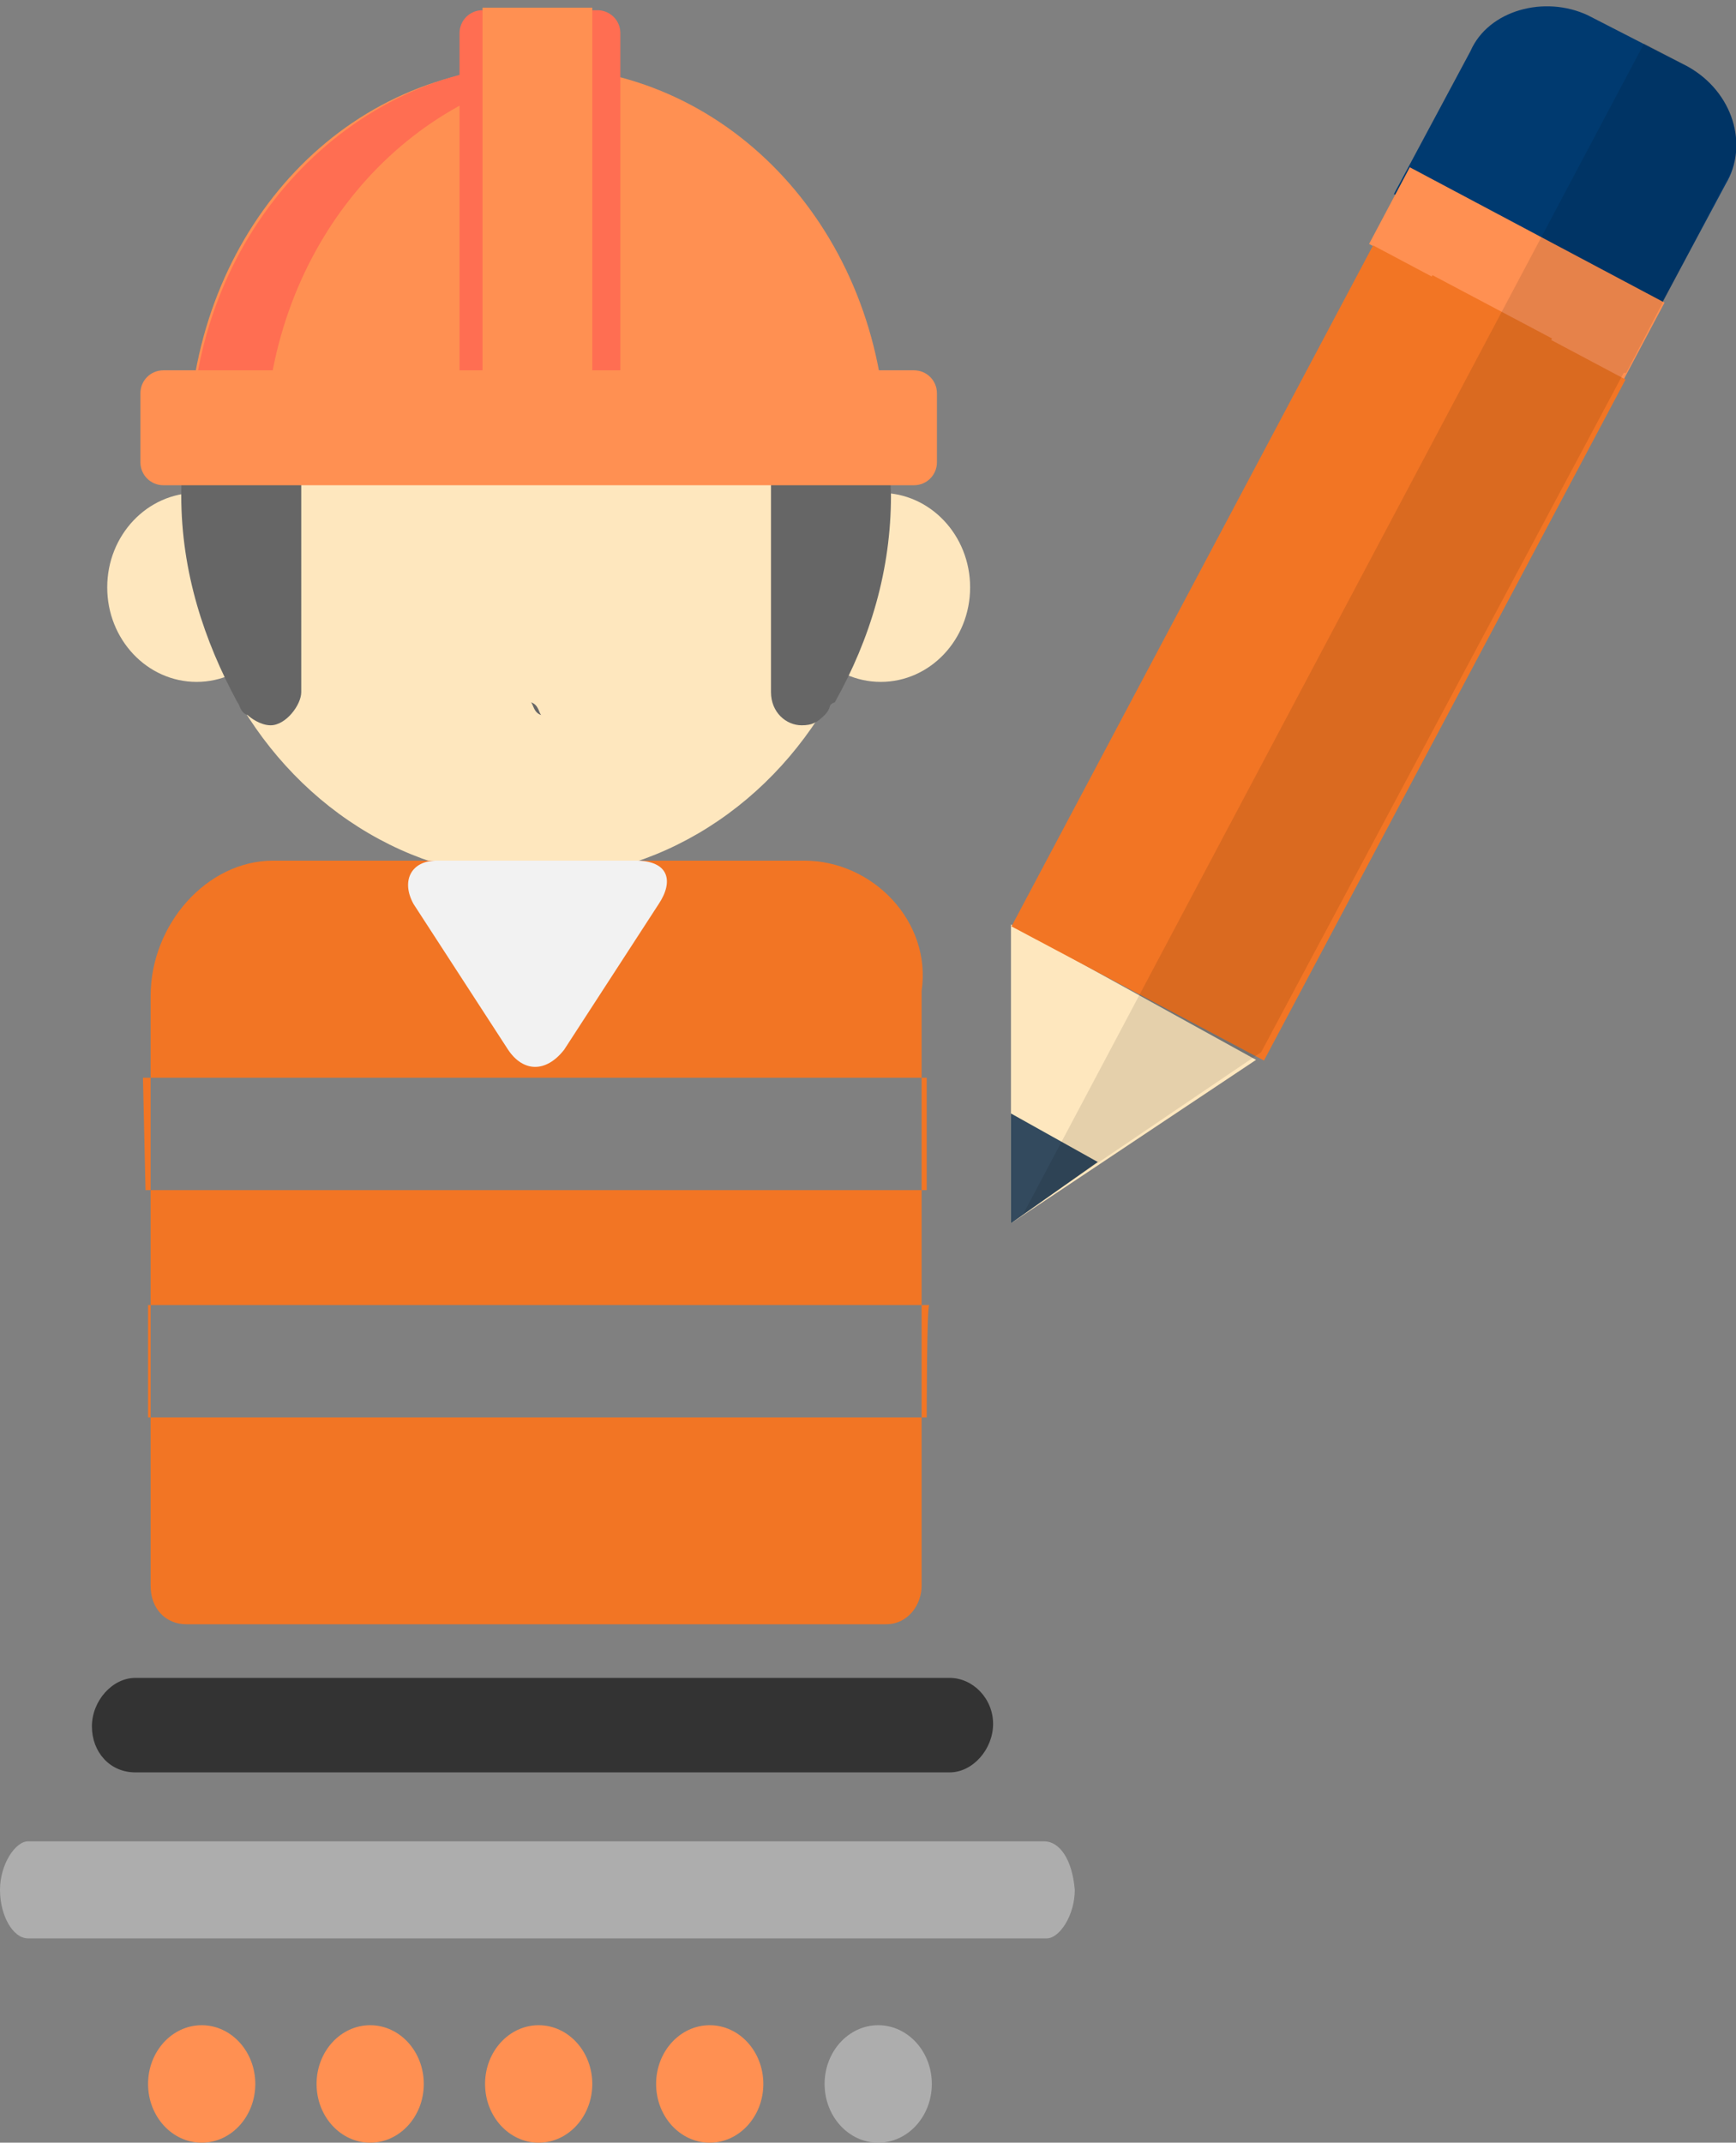
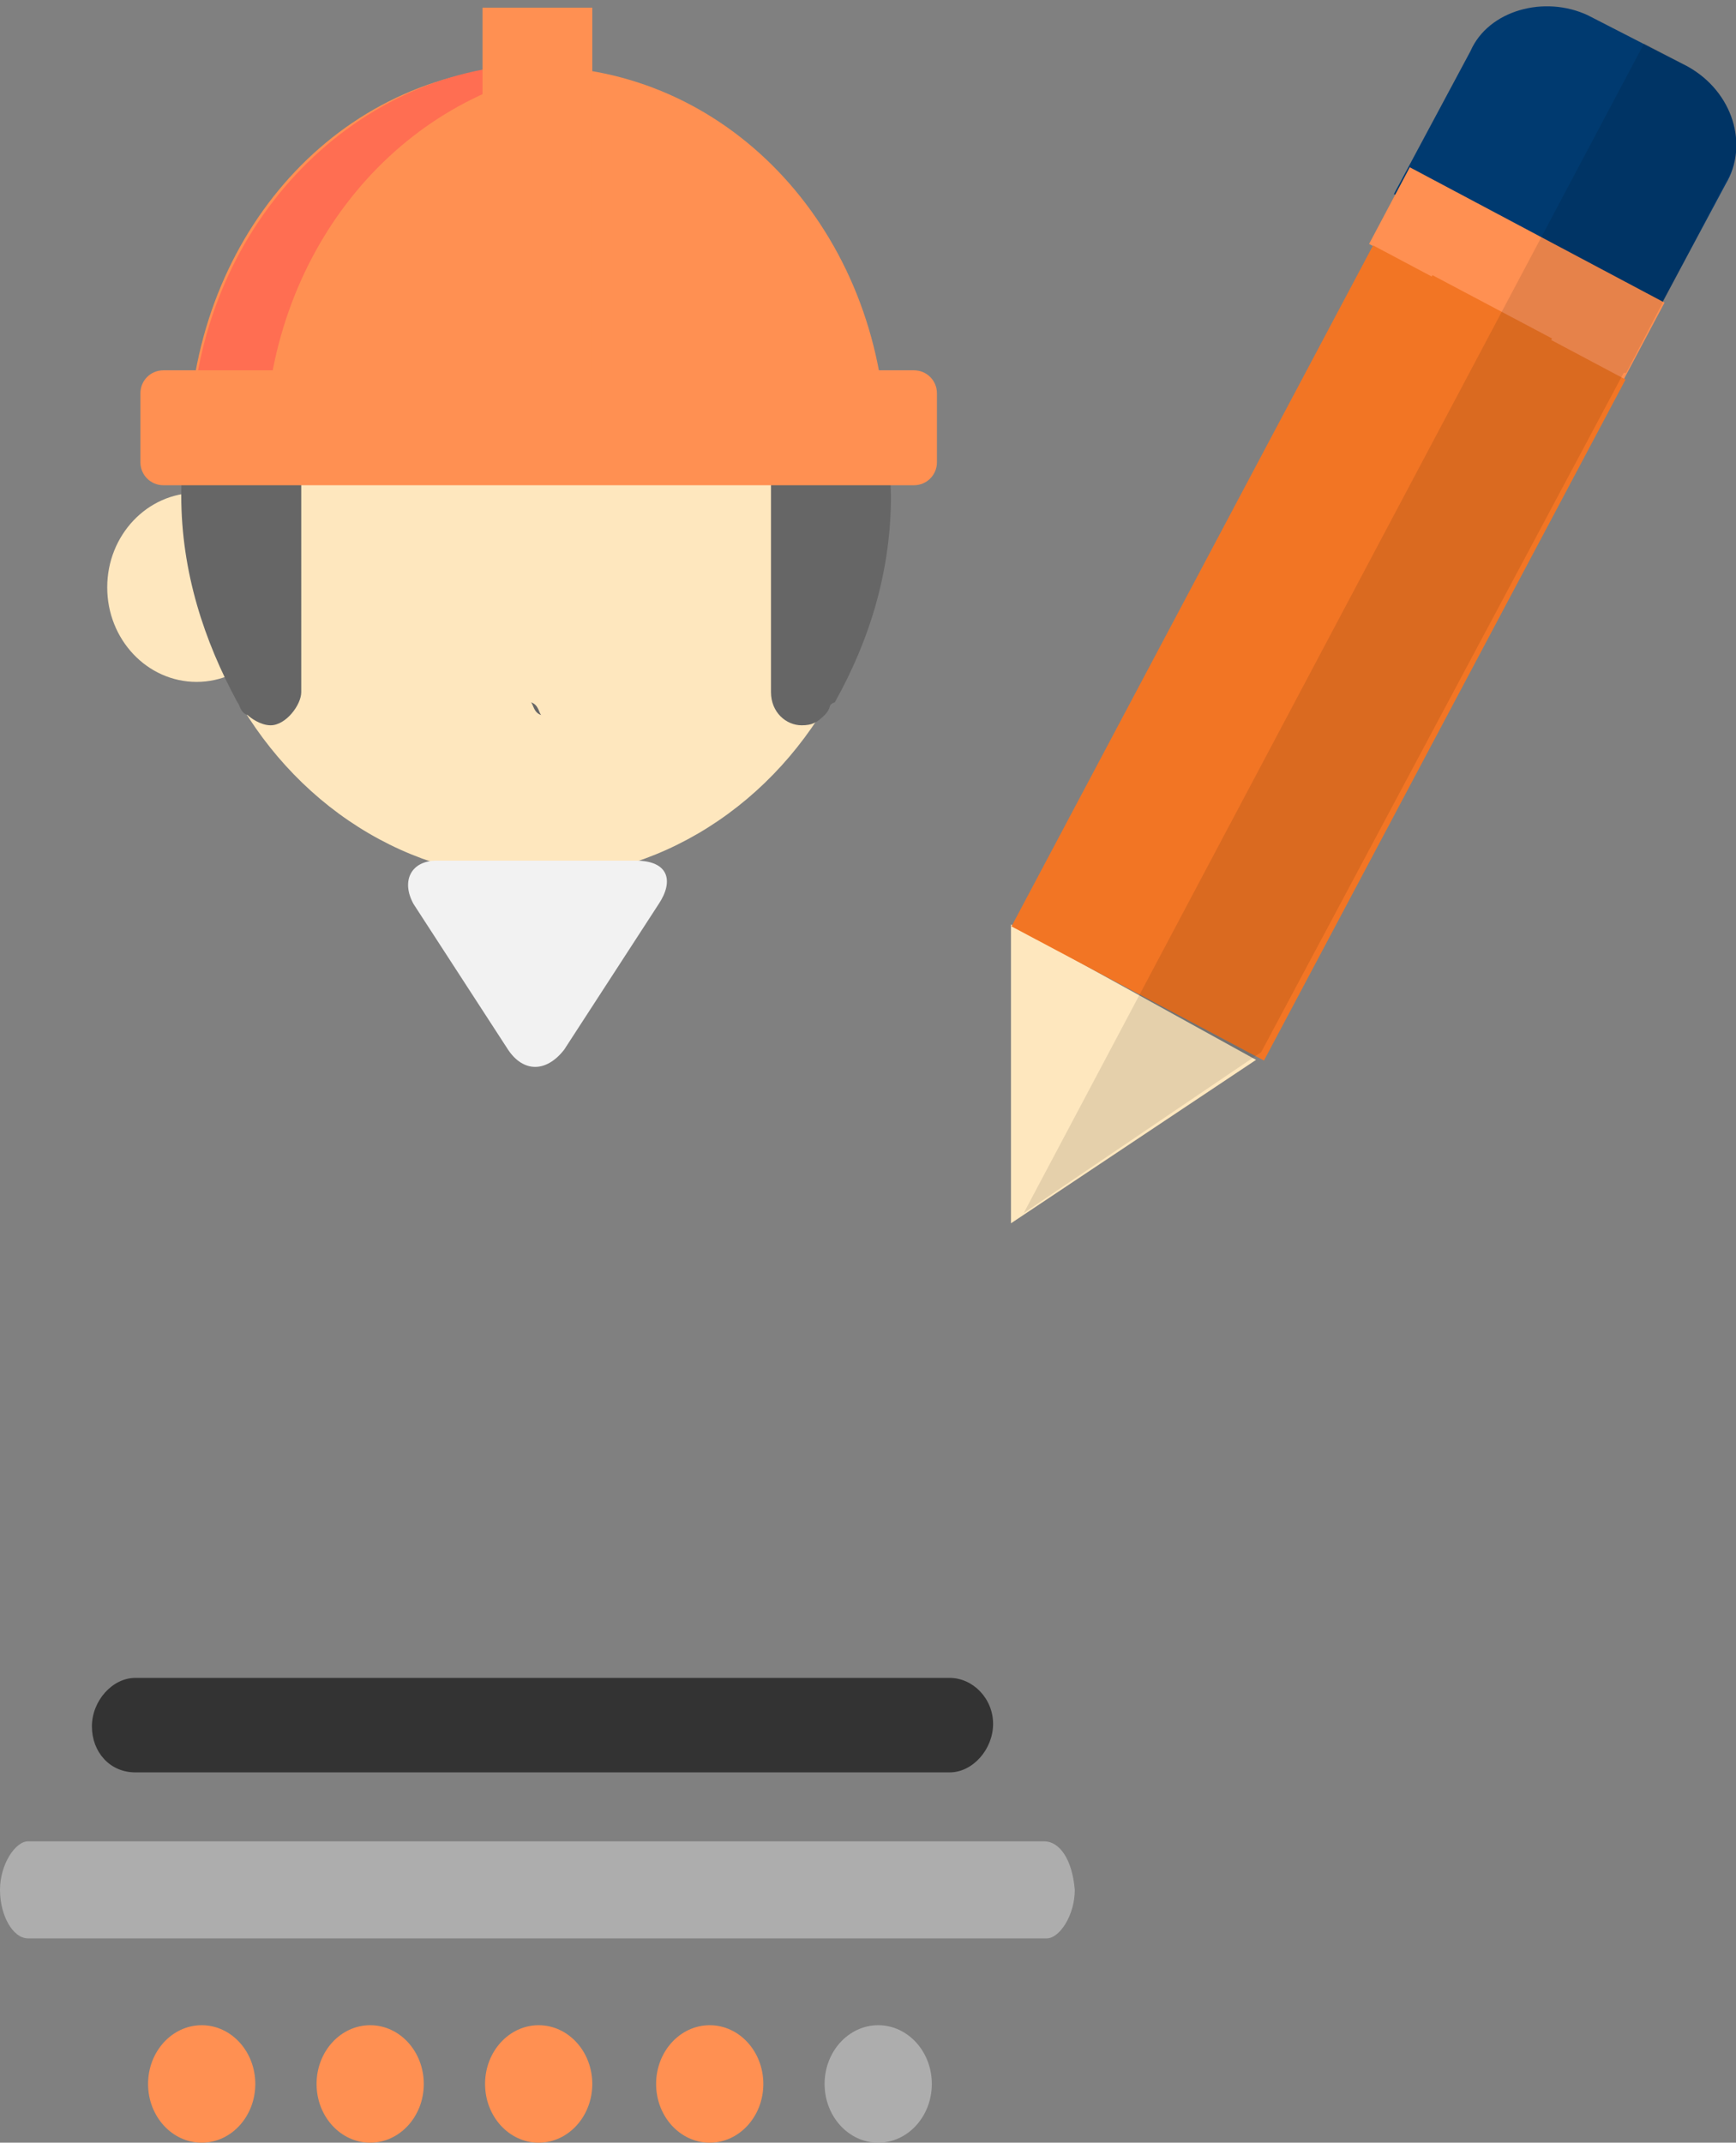
<svg xmlns="http://www.w3.org/2000/svg" version="1.1" id="Capa_1" x="0px" y="0px" viewBox="0 0 68 83.9" style="enable-background:new 0 0 68 83.9;" xml:space="preserve">
  <rect x="0" y="0" width="68" height="83.9" fill="#808080" stroke="none" />
  <style type="text/css">
	.st0{fill:#FEE7BE;}
	.st1{fill:#334A5E;}
	.st2{fill:#003A70;}
	.st3{fill:#FF9052;}
	.st4{fill:#F27524;}
	.st5{opacity:0.1;enable-background:new    ;}
	.st6{fill:#F2F2F2;}
	.st7{fill:#666666;}
	.st8{fill:#FF6E52;}
	.st9{opacity:0.6;enable-background:new    ;}
	.st10{opacity:0.6;fill:#CCCCCC;enable-background:new    ;}
</style>
  <g>
    <g>
      <polygon class="st0" points="39.6,36.2 39.6,47.9 49.2,41.5   " />
-       <polygon class="st1" points="39.6,43.6 39.6,47.9 43,45.5   " />
      <path class="st2" d="M66.1,2.6l-3.9-2c-1.7-0.8-3.9-0.2-4.6,1.4l-3,5.6l10,5.2l3-5.6C68.5,5.7,67.9,3.6,66.1,2.6z" />
      <rect x="57.7" y="5" transform="matrix(0.469 -0.883 0.883 0.469 22.151 58.156)" class="st3" width="3.4" height="11.3" />
      <rect x="36.5" y="20" transform="matrix(0.469 -0.883 0.883 0.469 4.842 59.124)" class="st4" width="30.2" height="11.2" />
      <rect x="36.3" y="22.7" transform="matrix(0.468 -0.884 0.884 0.468 4.92 58.936)" class="st4" width="30.2" height="5.3" />
      <path class="st5" d="M66.1,2.6l-1.7-0.9L40.1,47.5l9.3-6.3l14.2-26.6h0.1l3.9-7.5C68.5,5.7,67.9,3.6,66.1,2.6z" />
    </g>
  </g>
  <g>
    <g>
      <ellipse class="st0" cx="20.9" cy="19.4" rx="13.7" ry="15" />
      <g>
-         <ellipse class="st0" cx="34.5" cy="23" rx="3.5" ry="3.7" />
        <ellipse class="st0" cx="7.7" cy="23" rx="3.5" ry="3.7" />
      </g>
      <g>
-         <path class="st4" d="M31.5,33.7H11.7h-1c-2.6,0-4.8,2.5-4.8,5.3v16.8v2.7v3.6c0,0.9,0.6,1.5,1.4,1.5h3.2H14h12.3H28h3.5h3.2     c0.9,0,1.4-0.8,1.4-1.5v-3.6v-2.7V38.8C36.5,36.1,34.2,33.7,31.5,33.7z M36.3,55.5H22.1H5.8v-4.4h14.3h16.3     C36.3,51.1,36.3,55.5,36.3,55.5z M5.6,42.2h10.2h20.5v4.4H17.8H5.7" />
-       </g>
+         </g>
      <path class="st6" d="M17.1,33.7c-1,0-1.4,0.8-0.9,1.7l3.7,5.7c0.6,0.9,1.5,0.9,2.2,0l3.7-5.7c0.6-0.9,0.4-1.7-0.9-1.7H17.1z" />
      <path class="st7" d="M21.2,28c-0.1-0.1-0.1-0.4-0.4-0.5C20.9,27.6,20.9,27.9,21.2,28z" />
      <path class="st7" d="M21.8,4.3L21.8,4.3c-0.4,0-0.5,0-0.9,0l0,0l0,0c-0.4,0-0.5,0-0.9,0l0,0C12.8,4.8,7.1,11.5,7.1,19.4    c0,3,0.9,5.7,2.2,8.1c0.1,0.1,0.1,0.4,0.4,0.5c0.1,0.1,0.5,0.4,0.9,0.4c0.6,0,1.2-0.8,1.2-1.3V14.5h8.5h1.4h8.5v12.6    c0,0.8,0.6,1.3,1.2,1.3c0.4,0,0.6-0.1,0.9-0.4s0.1-0.4,0.4-0.5c1.4-2.5,2.2-5.2,2.2-8.1C34.7,11.5,29.1,4.8,21.8,4.3z" />
      <path class="st3" d="M34.7,16.8c-0.4-8-6.3-14.2-13.7-14.2S7.8,8.8,7.4,16.8H34.7z" />
      <path class="st8" d="M10.4,16.8c0.4-7.4,5.5-13.3,12.3-14.2c-0.5,0-1-0.1-1.4-0.1C14,2.5,7.9,8.7,7.5,16.7h2.7v0.1H10.4z" />
-       <path class="st8" d="M24.3,16.8V1.3c0-0.5-0.4-0.9-0.9-0.9h-4.5c-0.5,0-0.9,0.4-0.9,0.9v15.5C18.1,16.8,24.3,16.8,24.3,16.8z" />
      <rect x="18.9" y="0.3" class="st3" width="4.3" height="16.4" />
      <path class="st3" d="M36.7,18.1c0,0.5-0.4,0.9-0.9,0.9H6.4c-0.5,0-0.9-0.4-0.9-0.9v-2.7c0-0.5,0.4-0.9,0.9-0.9h29.4    c0.5,0,0.9,0.4,0.9,0.9V18.1z" />
    </g>
    <g>
      <path class="st9" d="M5.3,69.4h31.9c0.9,0,1.7-0.9,1.7-1.9s-0.8-1.8-1.7-1.8H5.3c-0.9,0-1.7,0.9-1.7,1.9    C3.6,68.6,4.3,69.4,5.3,69.4z" />
      <path class="st10" d="M40.9,72.1H1.1c-0.5,0-1.1,0.9-1.1,1.9c0,1,0.5,1.9,1.1,1.9H41c0.5,0,1.1-0.9,1.1-1.9    C42,72.8,41.5,72.1,40.9,72.1z" />
      <g>
        <ellipse class="st3" cx="7.9" cy="81.6" rx="2.1" ry="2.3" />
        <ellipse class="st3" cx="14.5" cy="81.6" rx="2.1" ry="2.3" />
        <ellipse class="st3" cx="21.1" cy="81.6" rx="2.1" ry="2.3" />
        <ellipse class="st3" cx="27.8" cy="81.6" rx="2.1" ry="2.3" />
        <ellipse class="st10" cx="34.4" cy="81.6" rx="2.1" ry="2.3" />
      </g>
    </g>
  </g>
</svg>